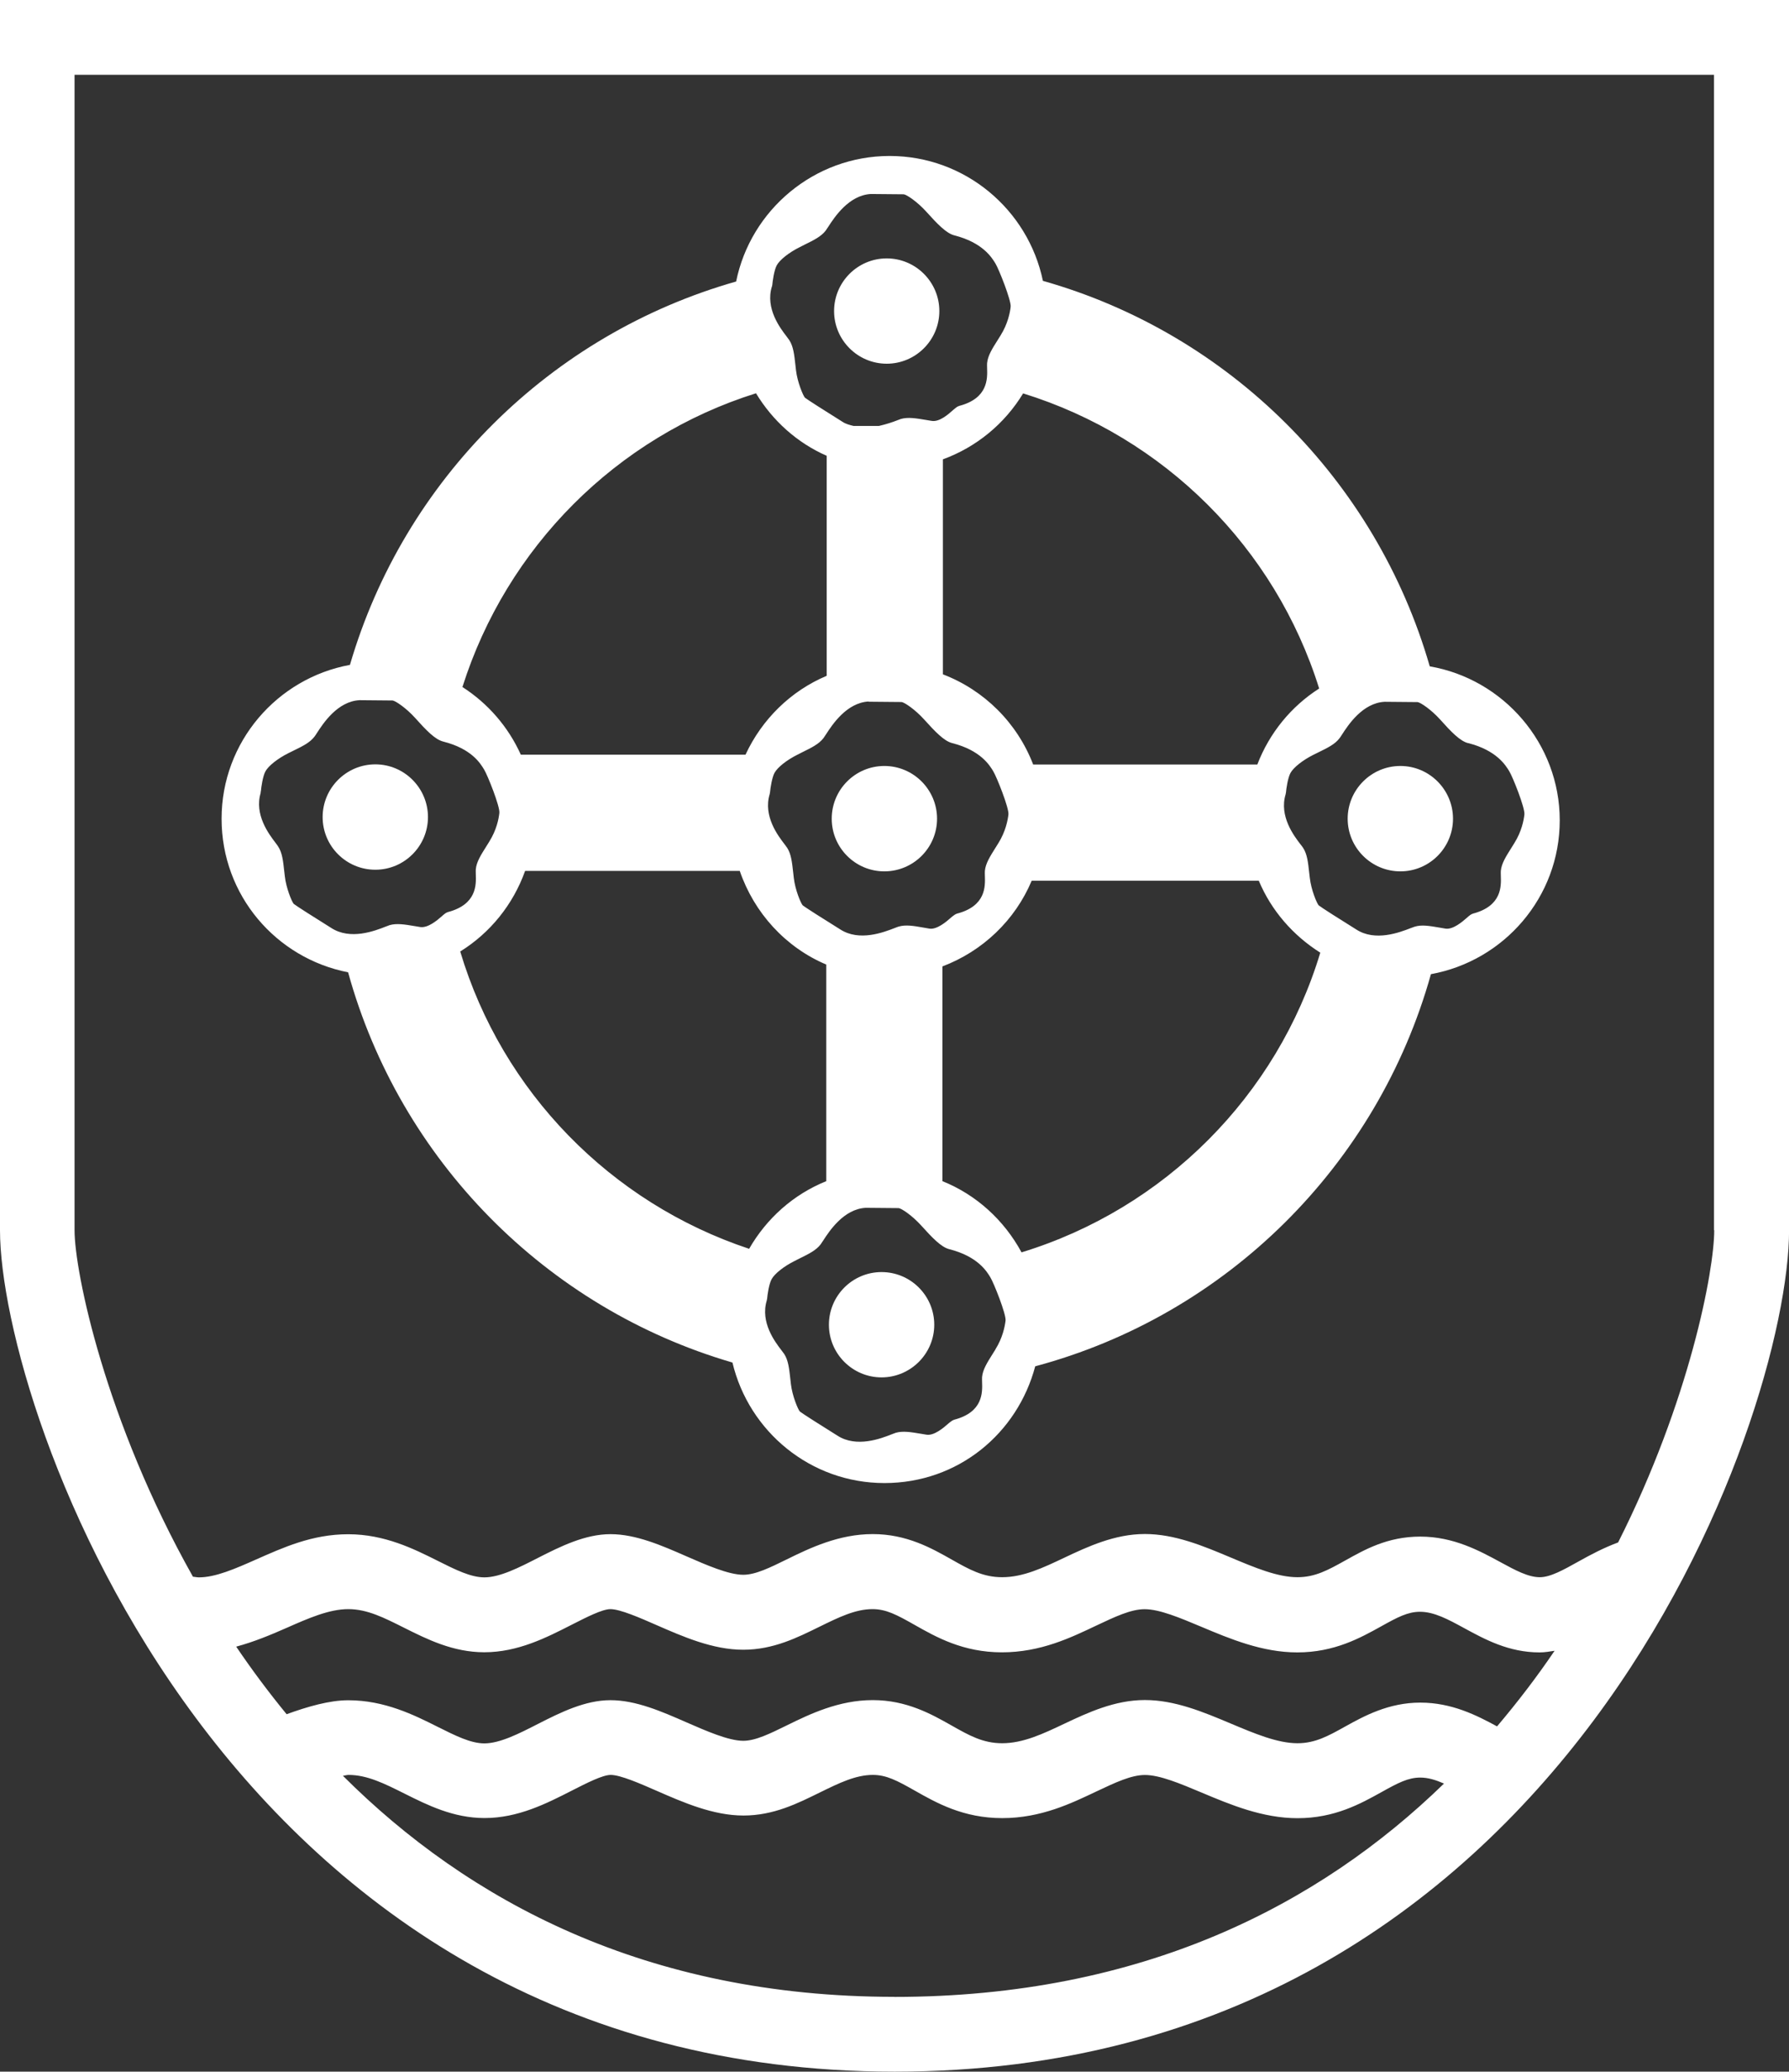
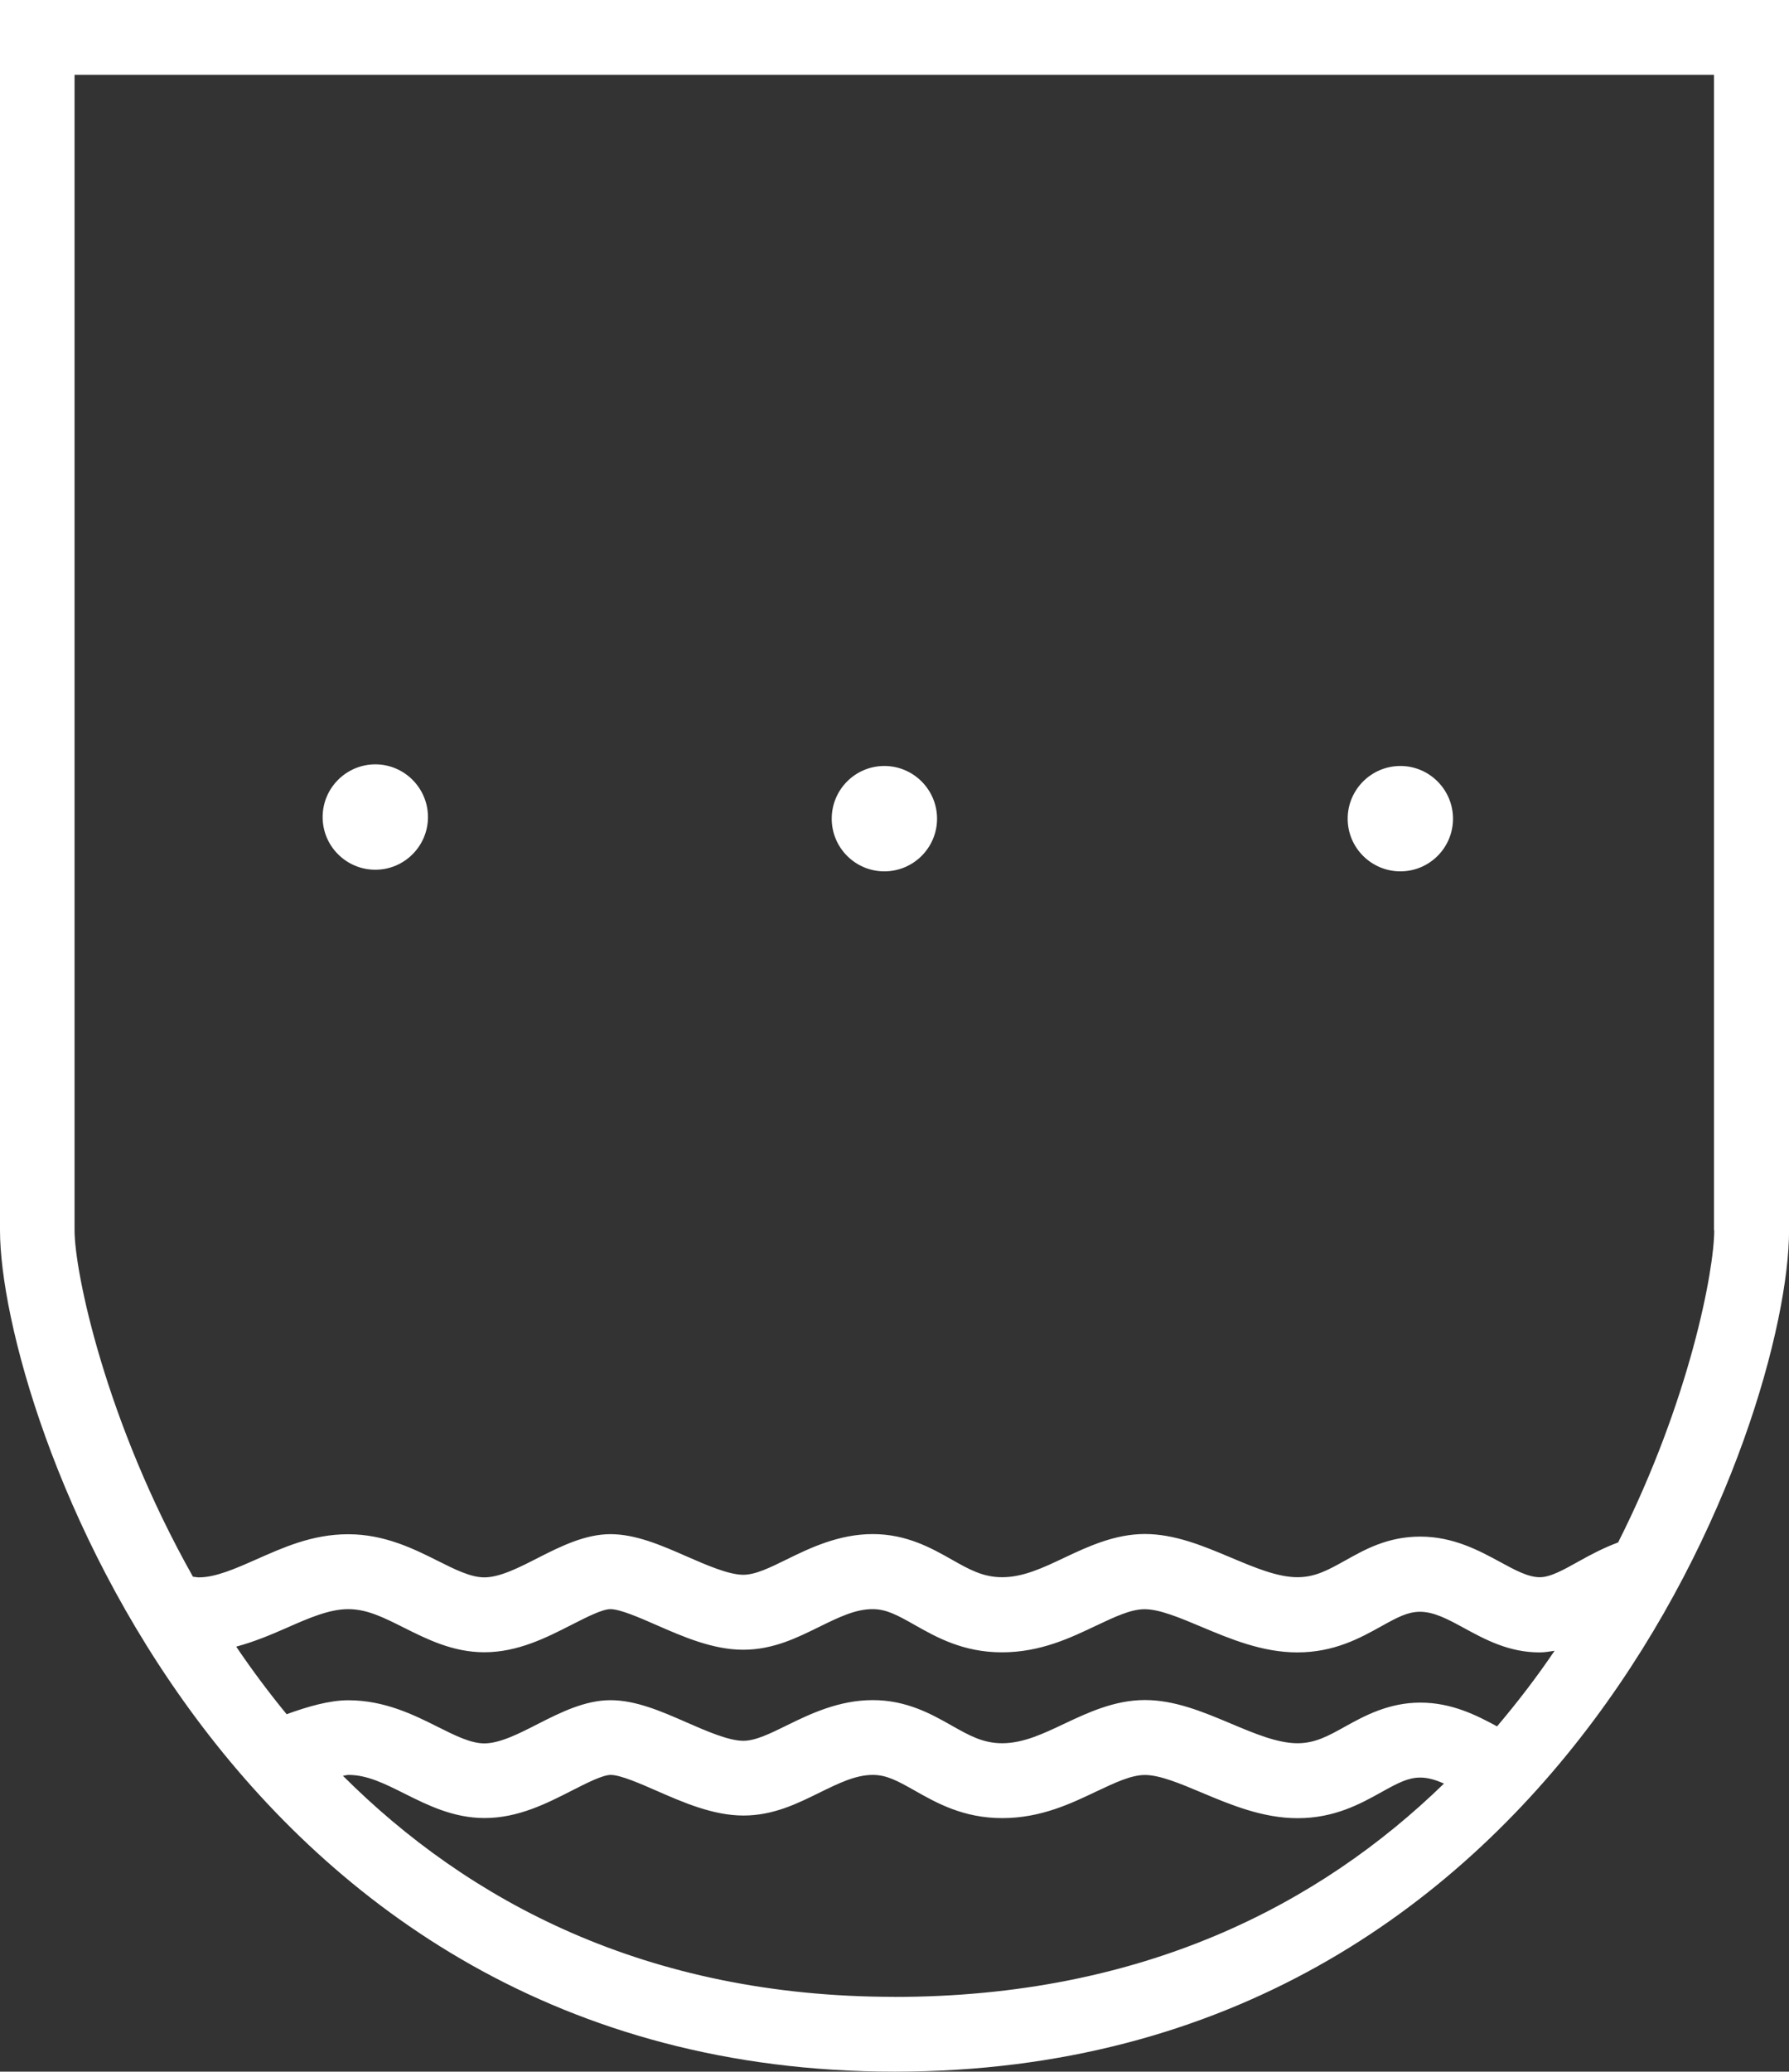
<svg xmlns="http://www.w3.org/2000/svg" id="uuid-ec0c2a95-4081-4149-988f-0186e3c7be99" data-name="Ebene 1" viewBox="0 0 242.37 280.52">
  <rect x="0" y="0" width="242.37" height="280.52" fill="#333333" stroke="none" />
  <defs>
    <style>
      .uuid-77f7b0af-59be-463b-ade5-f6ec224d4c53 {
        fill: #fff;
      }
    </style>
  </defs>
  <path class="uuid-77f7b0af-59be-463b-ade5-f6ec224d4c53" d="M0,0v166.58c0,24.13,30.3,113.94,121.22,113.94s121.16-88.81,121.16-113.94V0H0ZM202.82,233.77c-2.75-1.49-6.12-3.22-10.4-3.22s-7.59,1.8-10.2,3.25c-2.26,1.26-4.04,2.25-6.44,2.25-2.7,0-5.79-1.3-9.07-2.68-3.71-1.56-7.55-3.17-11.61-3.17s-7.72,1.7-10.89,3.2c-2.87,1.36-5.58,2.65-8.44,2.65-2.61,0-4.48-1.06-6.85-2.4-2.71-1.53-6.08-3.44-10.68-3.44s-8.53,1.89-11.64,3.42c-2.28,1.12-4.25,2.09-5.9,2.09-1.99,0-5.02-1.33-7.7-2.5-3.37-1.48-6.86-3-10.29-3s-6.74,1.64-9.84,3.22c-2.52,1.29-5.14,2.63-7.25,2.63-1.85,0-3.92-1.04-6.32-2.24-3.21-1.61-7.2-3.6-12.12-3.6-2.55,0-5.51.86-8.35,1.89-2.46-3-4.74-6.06-6.83-9.15,2.42-.65,4.69-1.6,6.78-2.52,2.99-1.32,5.81-2.56,8.4-2.56s4.86,1.17,7.58,2.53c3.1,1.55,6.61,3.31,10.85,3.31,4.56,0,8.44-1.99,11.87-3.74,1.93-.98,4.11-2.1,5.22-2.1,1.31,0,4.03,1.19,6.22,2.15,3.59,1.57,7.65,3.35,11.76,3.35s7.37-1.66,10.35-3.12c2.61-1.28,4.86-2.38,7.18-2.38,1.84,0,3.29.77,5.69,2.13,2.93,1.66,6.57,3.72,11.84,3.72s9.38-2.01,12.78-3.62c2.52-1.19,4.69-2.22,6.55-2.22,2.02,0,4.77,1.16,7.68,2.38,3.87,1.63,8.26,3.47,13,3.47,5.03,0,8.54-1.96,11.37-3.53,2.26-1.26,3.62-1.97,5.26-1.97,1.91,0,3.8,1.02,5.98,2.21,2.83,1.54,6.05,3.29,10.21,3.29.72,0,1.38-.12,2.04-.22-2.36,3.49-4.99,6.93-7.83,10.28ZM121.16,270.39c-33.69,0-57.77-13.03-74.7-29.93.25-.04.56-.12.76-.12,2.52,0,4.86,1.17,7.58,2.53,3.1,1.55,6.61,3.31,10.85,3.31,4.56,0,8.44-1.99,11.87-3.74,1.93-.98,4.11-2.1,5.22-2.1,1.31,0,4.03,1.19,6.22,2.15,3.59,1.57,7.65,3.35,11.76,3.35s7.37-1.66,10.35-3.12c2.61-1.28,4.86-2.38,7.18-2.38,1.84,0,3.29.77,5.69,2.13,2.93,1.66,6.57,3.72,11.84,3.72s9.38-2.01,12.78-3.62c2.52-1.19,4.69-2.22,6.55-2.22,2.02,0,4.77,1.16,7.68,2.38,3.87,1.63,8.26,3.47,13,3.47,5.03,0,8.54-1.96,11.37-3.53,2.26-1.26,3.62-1.97,5.26-1.97,1.06,0,2.11.33,3.21.81-16.86,16.39-40.83,28.89-74.48,28.89ZM232.24,166.58c0,5.43-3.32,23.06-13.02,42.28-1.97.73-3.74,1.67-5.35,2.57-2.06,1.15-3.83,2.14-5.26,2.14-1.58,0-3.33-.95-5.37-2.06-2.82-1.53-6.33-3.44-10.82-3.44s-7.59,1.8-10.2,3.25c-2.26,1.26-4.04,2.25-6.44,2.25-2.7,0-5.79-1.3-9.07-2.68-3.71-1.56-7.55-3.17-11.61-3.17s-7.72,1.7-10.89,3.2c-2.87,1.36-5.58,2.65-8.44,2.65-2.61,0-4.48-1.06-6.85-2.4-2.71-1.53-6.08-3.44-10.68-3.44s-8.53,1.89-11.64,3.42c-2.28,1.12-4.25,2.09-5.9,2.09-1.99,0-5.02-1.33-7.7-2.5-3.37-1.48-6.86-3-10.29-3s-6.74,1.64-9.84,3.22c-2.52,1.29-5.14,2.63-7.25,2.63-1.85,0-3.92-1.04-6.32-2.24-3.21-1.61-7.2-3.6-12.12-3.6s-8.85,1.82-12.49,3.42c-2.82,1.25-5.49,2.42-7.74,2.42-.3,0-.53-.07-.81-.09-11.9-21.11-16.04-41.31-16.04-46.91V10.13h222.11v156.45Z" />
  <path class="uuid-77f7b0af-59be-463b-ade5-f6ec224d4c53" d="M119.81,117.99c3.94,0,7.14-3.2,7.14-7.13s-3.2-7.14-7.14-7.14-7.13,3.2-7.13,7.14,3.2,7.13,7.13,7.13Z" />
-   <path class="uuid-77f7b0af-59be-463b-ade5-f6ec224d4c53" d="M119.43,172.25c-3.93,0-7.13,3.2-7.13,7.13s3.2,7.13,7.13,7.13,7.14-3.2,7.14-7.13-3.2-7.13-7.14-7.13Z" />
  <path class="uuid-77f7b0af-59be-463b-ade5-f6ec224d4c53" d="M50.85,117.77c3.93,0,7.13-3.2,7.13-7.13s-3.2-7.14-7.13-7.14-7.14,3.2-7.14,7.14,3.2,7.13,7.14,7.13Z" />
-   <path class="uuid-77f7b0af-59be-463b-ade5-f6ec224d4c53" d="M120.13,49.25c3.93,0,7.13-3.2,7.13-7.13s-3.2-7.13-7.13-7.13-7.13,3.2-7.13,7.13,3.2,7.13,7.13,7.13Z" />
-   <path class="uuid-77f7b0af-59be-463b-ade5-f6ec224d4c53" d="M47.16,131.66c7.02,25.41,26.81,45.48,52.07,52.84,2.22,9.33,10.58,16.32,20.59,16.32s18.02-6.74,20.43-15.81c25.95-6.94,46.38-27.26,53.61-53.1,9.9-1.79,17.45-10.42,17.45-20.83s-7.64-19.13-17.61-20.85c-7.27-25.22-27.16-45.06-52.41-52.2-2-9.64-10.55-16.91-20.77-16.91s-18.83,7.32-20.79,17c-25.17,7.14-45,26.84-52.32,51.91-9.87,1.81-17.39,10.44-17.39,20.83s7.39,18.89,17.14,20.8ZM62.35,128.84c4.06-2.52,7.16-6.35,8.79-10.91h29.08c1.96,5.7,6.21,10.35,11.72,12.68v29.33c-4.45,1.79-8.09,5.05-10.45,9.16-18.75-6.23-33.45-21.25-39.14-40.26ZM117.68,95.02l4.46.04c.42.05,1.87,1.05,3.02,2.32,1.55,1.72,2.74,2.96,3.83,3.24,3.88.98,5.1,3.03,5.57,3.81.46.74,2.16,5,2.06,5.86-.09.77-.38,2.31-1.37,3.89l-.35.56c-.79,1.26-1.37,2.17-1.47,3.18-.01.15-.01.38,0,.67.05,1.43.15,4.09-3.77,5.12-.25.08-.46.25-.63.38l-.26.22c-.54.48-1.86,1.61-2.87,1.43l-.76-.13c-1.41-.25-2.44-.42-3.4-.14-.13.04-.33.11-.57.21-1.43.55-4.76,1.85-7.35.16-2.26-1.4-4.79-3.01-5.08-3.26-.26-.3-1.02-2.1-1.2-3.72l-.08-.71c-.16-1.45-.28-2.5-.81-3.34-.08-.12-.21-.29-.38-.52-.87-1.13-2.89-3.78-2-6.74l.05-.26c.06-.7.29-2.05.61-2.64.41-.75,1.66-1.74,3.13-2.47l.61-.31c1.32-.65,2.27-1.12,2.89-1.92.08-.11.2-.29.35-.52.83-1.28,2.78-4.28,5.77-4.44ZM134.87,182.71l-.35.56c-.79,1.26-1.37,2.17-1.47,3.18-.01.15-.01.38,0,.67.05,1.43.15,4.09-3.77,5.12-.25.08-.46.25-.63.38l-.26.22c-.54.48-1.85,1.6-2.87,1.43l-.72-.12c-1.43-.24-2.47-.41-3.44-.14-.12.04-.32.11-.56.21-1.42.56-4.76,1.86-7.36.17-2.27-1.41-4.79-3.02-5.08-3.26-.26-.3-1.02-2.1-1.21-3.72l-.08-.71c-.16-1.45-.28-2.5-.82-3.35-.08-.12-.21-.29-.38-.51-.87-1.13-2.89-3.78-1.99-6.74l.05-.26c.04-.47.24-1.97.61-2.63.41-.75,1.66-1.74,3.13-2.47l.61-.31c1.32-.65,2.27-1.12,2.89-1.92.08-.11.2-.29.35-.52.83-1.28,2.78-4.28,5.77-4.44l4.46.04c.42.05,1.87,1.05,3.02,2.32,1.55,1.72,2.74,2.96,3.83,3.24,3.88.98,5.1,3.03,5.57,3.81.46.74,2.16,5,2.06,5.86-.09.77-.38,2.31-1.37,3.89ZM138.39,169.57c-2.35-4.33-6.1-7.78-10.71-9.63v-29.08c5.44-2.06,9.84-6.25,12.09-11.6h30.77c1.7,4.05,4.65,7.42,8.33,9.74-5.86,19.4-21.11,34.66-40.47,40.58ZM198.9,100.62c3.86.98,5.09,3.02,5.57,3.81.46.74,2.16,4.99,2.05,5.86-.08.77-.37,2.3-1.37,3.89l-.36.58c-.79,1.25-1.36,2.15-1.46,3.15h0c-.01.16-.01.38,0,.67.05,1.43.15,4.09-3.77,5.13h0c-.26.08-.47.25-.62.38l-.25.22c-.55.48-1.85,1.61-2.88,1.43l-.76-.13c-1.41-.24-2.44-.42-3.39-.13-.13.04-.33.11-.58.21-1.42.55-4.77,1.85-7.35.16-2.26-1.4-4.78-3.01-5.08-3.26-.26-.3-1.02-2.1-1.2-3.72l-.08-.68c-.16-1.47-.28-2.53-.82-3.37-.07-.12-.21-.29-.38-.51-.87-1.13-2.89-3.79-2-6.74l.05-.26c.04-.47.24-1.96.61-2.64.4-.74,1.66-1.74,3.12-2.47l.61-.3c1.33-.65,2.29-1.12,2.91-1.93.08-.1.2-.28.34-.5.83-1.28,2.78-4.29,5.78-4.44l4.46.04c.42.05,1.87,1.05,3.02,2.32,1.54,1.72,2.73,2.96,3.83,3.24ZM178.72,93.23c-3.8,2.43-6.74,6.02-8.38,10.29h-30.37c-2.16-5.62-6.61-10.06-12.23-12.21v-29.11c4.57-1.67,8.38-4.83,10.87-8.93,19.09,5.91,34.15,20.89,40.11,39.97ZM104.58,38.83l.05-.26c.04-.47.24-1.97.6-2.64.41-.75,1.67-1.75,3.13-2.47l.61-.31c1.32-.65,2.27-1.12,2.89-1.92.08-.11.2-.29.35-.52.83-1.28,2.78-4.28,5.77-4.44l4.46.04c.42.05,1.87,1.05,3.02,2.32,1.55,1.72,2.74,2.96,3.83,3.24,3.86.98,5.09,3.02,5.57,3.81.46.75,2.16,5.02,2.06,5.86-.08.77-.38,2.31-1.37,3.89l-.35.56c-.8,1.26-1.37,2.17-1.47,3.18-.01.15-.01.38,0,.67.05,1.43.14,4.09-3.77,5.12h0c-.26.08-.47.25-.62.38l-.26.22c-.54.48-1.79,1.62-2.87,1.43l-.72-.12c-1.43-.24-2.47-.41-3.44-.14-.12.04-.32.11-.56.21-.56.22-1.45.52-2.43.74h-3.41c-.52-.13-1.04-.25-1.52-.57-2.26-1.41-4.79-3.02-5.08-3.26-.26-.3-1.02-2.1-1.21-3.72l-.08-.71c-.16-1.45-.28-2.5-.82-3.35-.08-.12-.21-.29-.38-.52-.87-1.13-2.89-3.78-1.99-6.74ZM102.42,53.25c2.25,3.72,5.57,6.71,9.58,8.47v29.79c-4.88,2.05-8.78,5.9-11,10.68h-30.44c-1.7-3.77-4.46-6.95-7.91-9.16,5.98-18.9,20.85-33.85,39.78-39.78ZM35.3,107.35l.05-.26c.04-.47.24-1.96.61-2.64.4-.74,1.66-1.74,3.12-2.47l.61-.3c1.33-.65,2.29-1.12,2.91-1.93.08-.1.2-.28.34-.5.83-1.28,2.78-4.29,5.78-4.44l4.46.04c.42.05,1.87,1.05,3.02,2.32,1.54,1.72,2.73,2.96,3.83,3.24,3.85.97,5.04,2.94,5.56,3.8.47.77,2.16,5,2.06,5.87-.08.77-.37,2.3-1.37,3.89l-.36.58c-.79,1.25-1.36,2.15-1.46,3.15h0c-.01.16-.01.38,0,.67.05,1.43.15,4.09-3.77,5.13h0c-.26.08-.47.25-.62.38l-.25.22c-.55.48-1.82,1.58-2.88,1.43l-.72-.12c-1.43-.24-2.47-.41-3.43-.14-.12.04-.32.11-.56.21-1.43.56-4.76,1.86-7.36.17-2.26-1.41-4.78-3.01-5.08-3.26-.27-.31-1.03-2.17-1.2-3.72l-.08-.68c-.16-1.47-.28-2.53-.83-3.37-.07-.12-.21-.3-.38-.53-.86-1.13-2.88-3.78-1.98-6.74Z" />
  <path class="uuid-77f7b0af-59be-463b-ade5-f6ec224d4c53" d="M182.58,110.86c0,3.93,3.2,7.13,7.14,7.13s7.13-3.2,7.13-7.13-3.2-7.14-7.13-7.14-7.14,3.2-7.14,7.14Z" />
</svg>